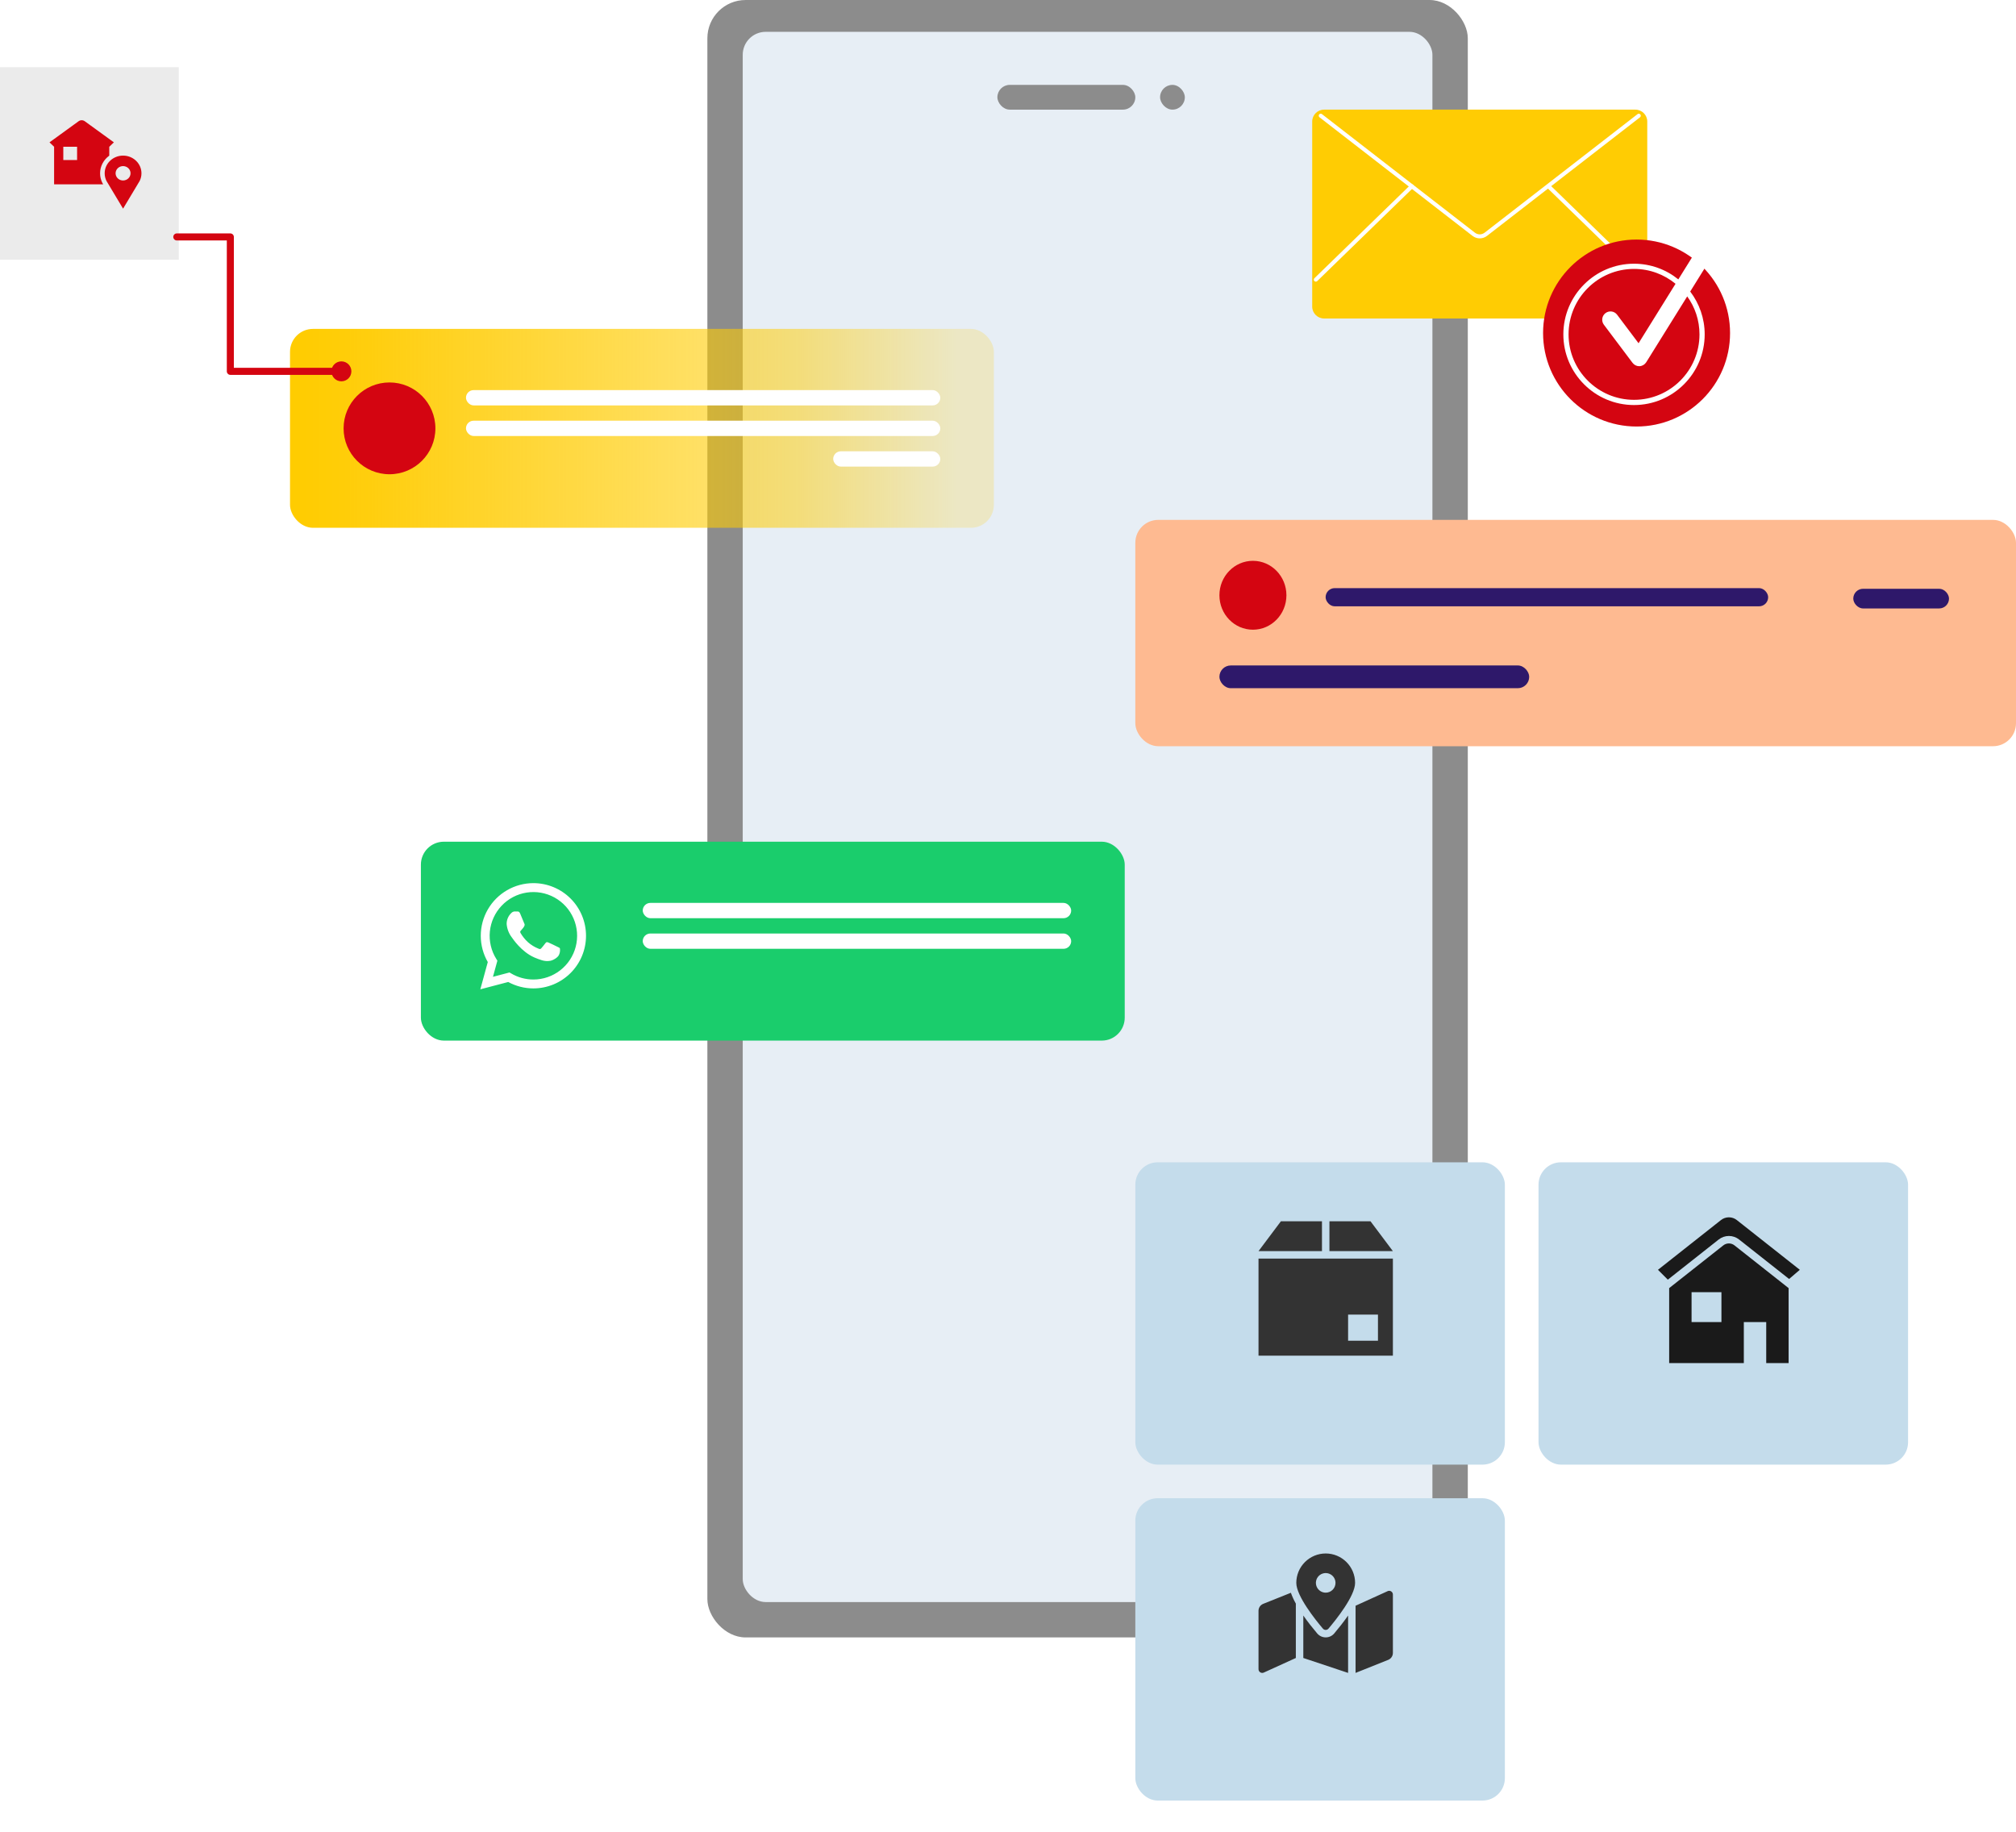
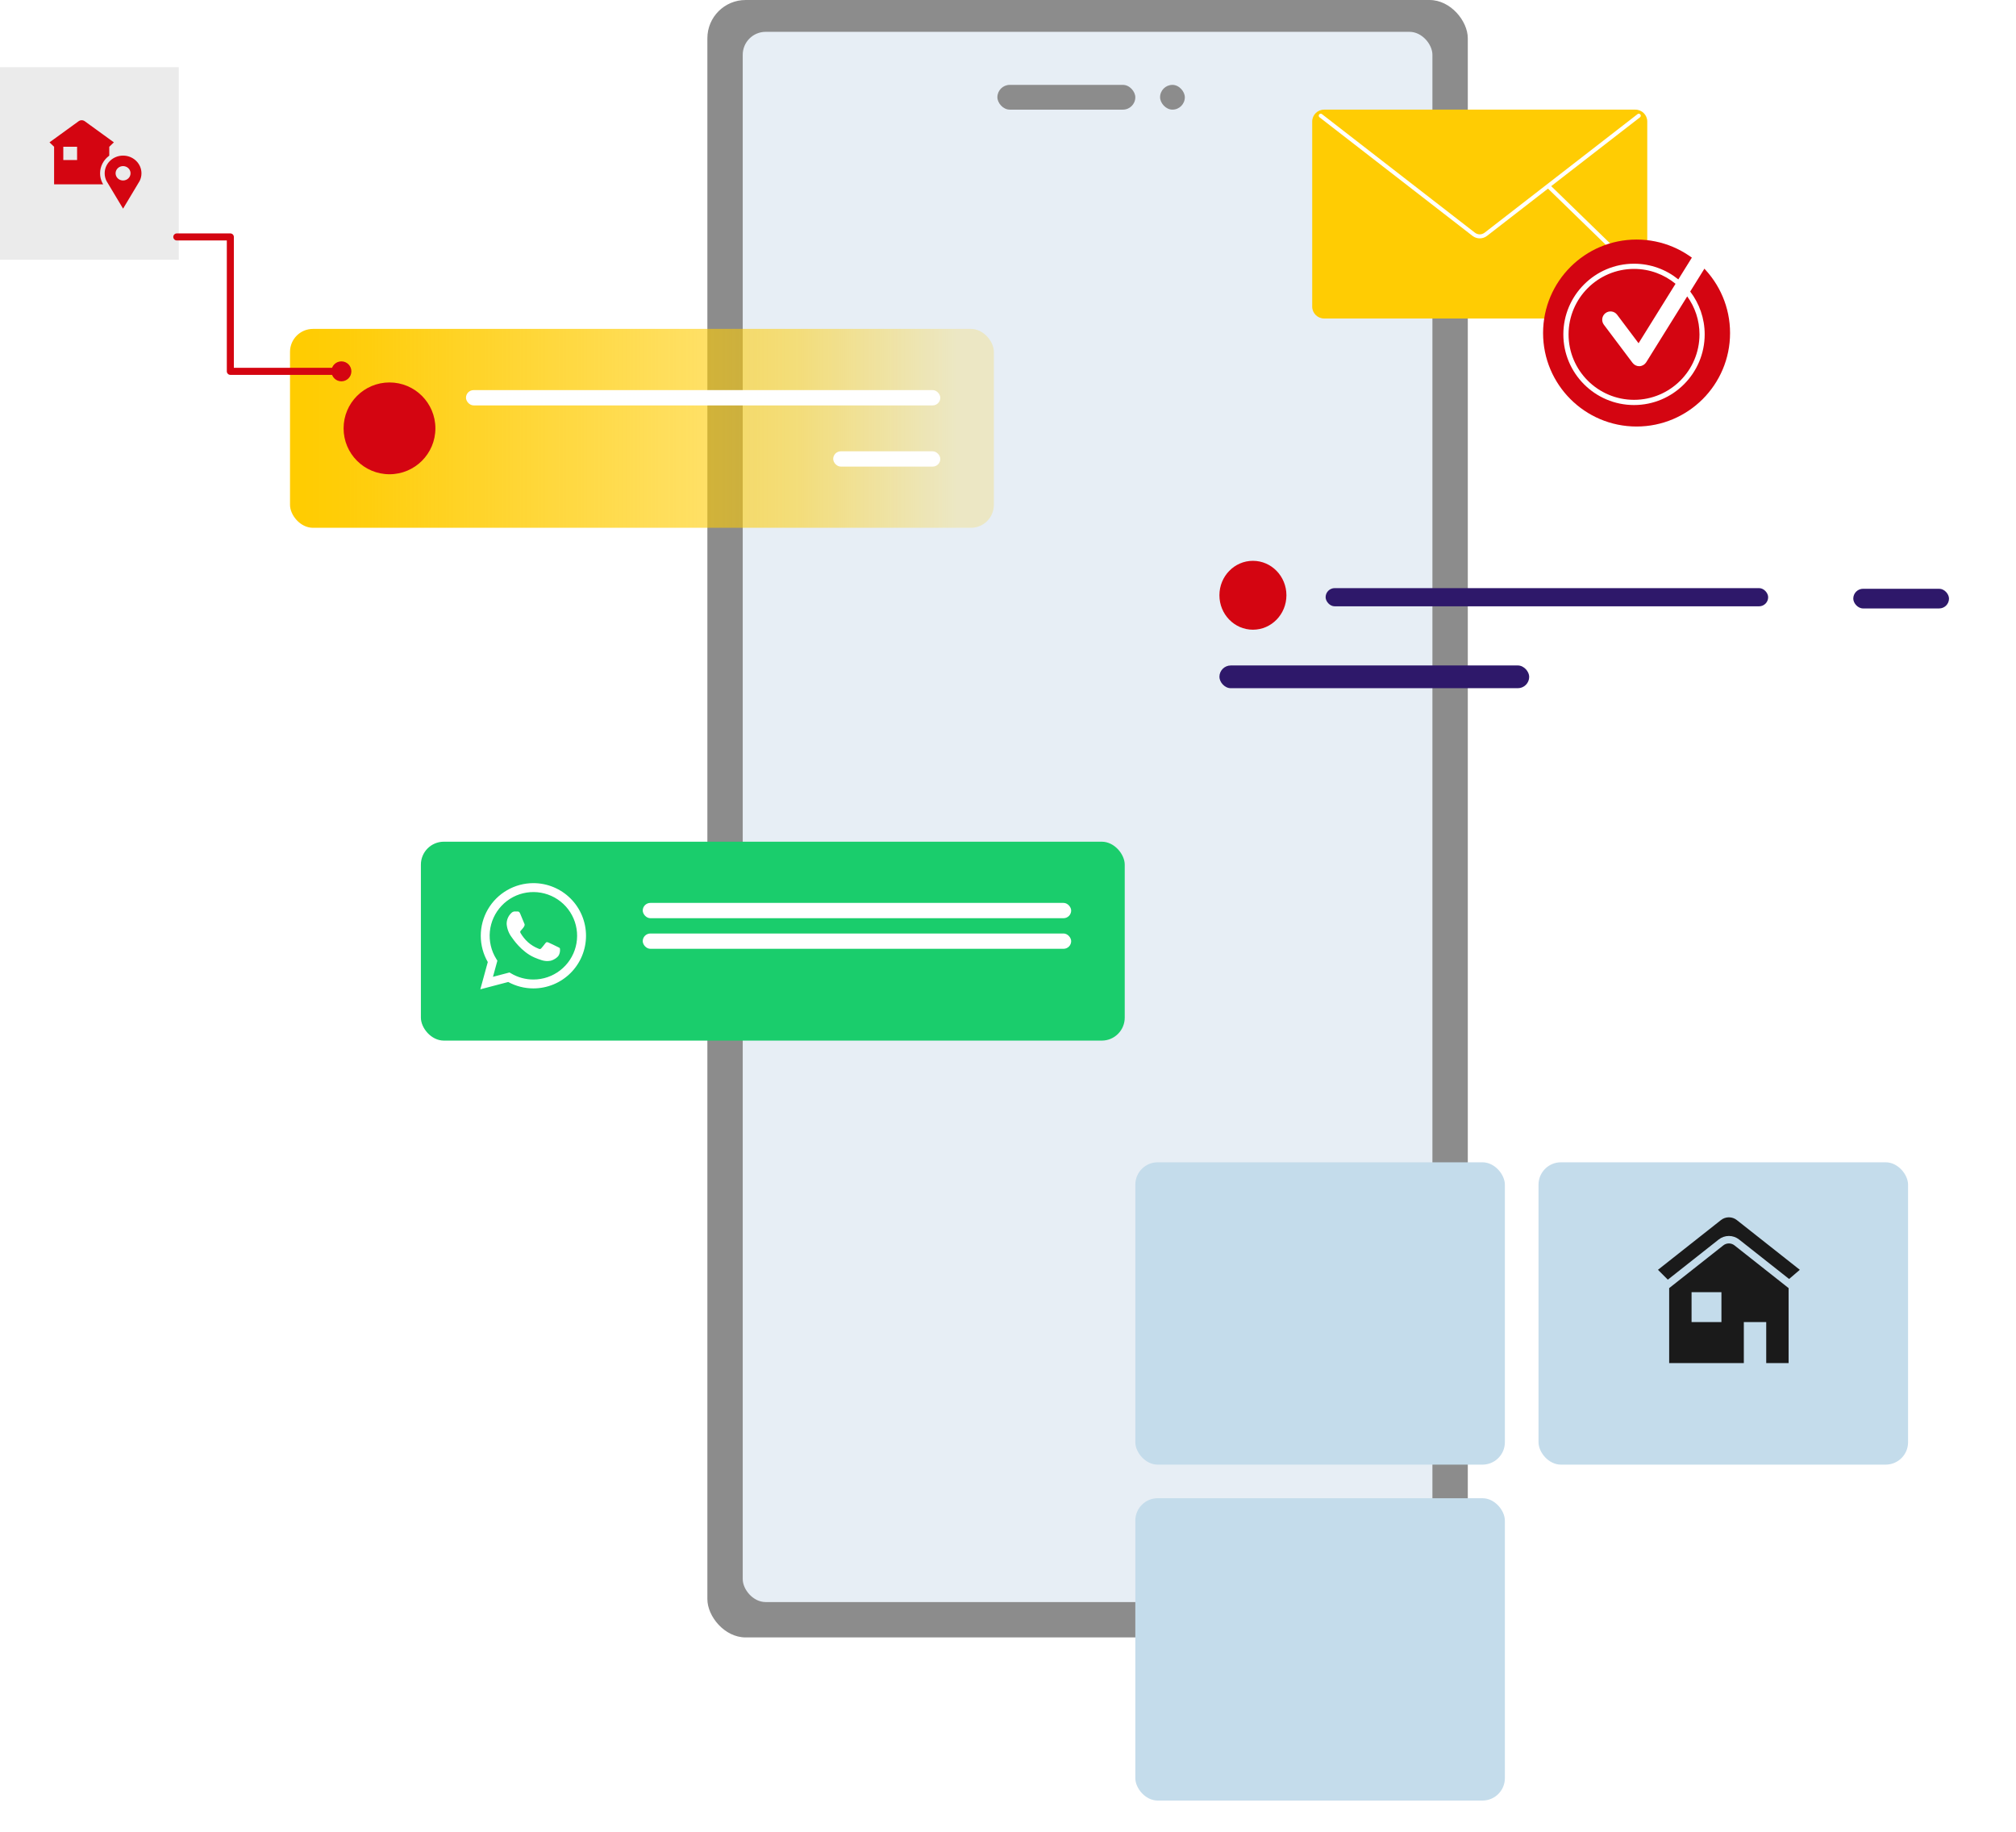
<svg xmlns="http://www.w3.org/2000/svg" width="482" height="438" viewBox="0 0 482 438" fill="none">
  <rect x="169.125" width="181.807" height="391.519" rx="9.146" fill="#8C8C8C" />
  <rect x="177.578" y="7.61" width="164.895" height="375.452" rx="5.487" fill="#E7EEF5" />
  <rect x="238.461" y="20.295" width="32.979" height="5.919" rx="2.96" fill="#8C8C8C" />
  <rect x="277.359" y="20.295" width="5.919" height="5.919" rx="2.96" fill="#8C8C8C" />
-   <rect x="271.441" y="124.305" width="210.558" height="54.119" rx="5.487" fill="#FEBA91" />
  <rect x="316.938" y="140.622" width="105.806" height="4.351" rx="2.176" fill="#2E186A" />
  <rect x="291.547" y="159.115" width="74.064" height="5.439" rx="2.72" fill="#2E186A" />
  <rect x="443.094" y="140.777" width="22.887" height="4.706" rx="2.353" fill="#2E186A" />
  <ellipse cx="299.557" cy="142.331" rx="8.01" ry="8.236" fill="#D40511" />
  <rect x="69.34" y="78.642" width="168.279" height="47.557" rx="5.487" fill="url(#paint0_linear_7033_70306)" />
  <rect x="111.41" y="93.275" width="113.406" height="3.658" rx="1.829" fill="white" />
-   <rect x="111.41" y="100.592" width="113.406" height="3.658" rx="1.829" fill="white" />
  <rect x="199.207" y="107.908" width="25.608" height="3.658" rx="1.829" fill="white" />
  <circle cx="93.123" cy="102.421" r="10.975" fill="#D40511" />
  <rect x="100.629" y="201.256" width="168.279" height="47.557" rx="5.487" fill="#1ACD6C" />
  <rect x="153.672" y="215.889" width="102.431" height="3.658" rx="1.829" fill="white" />
  <rect x="153.672" y="223.205" width="102.431" height="3.658" rx="1.829" fill="white" />
  <path d="M127.526 211.163C125.318 211.165 123.149 211.746 121.238 212.851C119.326 213.955 117.738 215.542 116.634 217.454C115.53 219.365 114.947 221.534 114.946 223.741C114.944 225.949 115.523 228.118 116.625 230.031L114.84 236.55L121.509 234.801C123.354 235.805 125.42 236.332 127.521 236.332H127.526C129.179 236.332 130.815 236.006 132.342 235.374C133.868 234.741 135.256 233.814 136.424 232.646C137.593 231.477 138.52 230.09 139.152 228.563C139.784 227.036 140.11 225.4 140.11 223.747C140.11 222.095 139.784 220.458 139.152 218.932C138.519 217.405 137.592 216.018 136.424 214.849C135.255 213.681 133.868 212.754 132.341 212.121C130.815 211.489 129.178 211.163 127.526 211.163ZM127.526 234.207H127.521C125.649 234.207 123.811 233.704 122.2 232.749L121.818 232.523L117.861 233.561L118.917 229.703L118.668 229.307C117.436 227.343 116.892 225.026 117.121 222.719C117.35 220.413 118.339 218.247 119.932 216.564C121.526 214.88 123.633 213.774 125.924 213.419C128.215 213.064 130.559 213.48 132.587 214.602C134.615 215.724 136.213 217.489 137.13 219.618C138.046 221.747 138.229 224.121 137.649 226.365C137.07 228.61 135.761 230.598 133.928 232.017C132.096 233.437 129.843 234.207 127.525 234.207H127.526ZM133.863 226.743C133.949 227.249 133.885 227.768 133.68 228.238C133.418 228.972 132.162 229.642 131.558 229.733C130.898 229.846 130.22 229.803 129.579 229.608C128.97 229.419 128.372 229.198 127.787 228.946C124.634 227.584 122.574 224.41 122.417 224.2C121.682 223.264 121.236 222.134 121.134 220.948C121.125 220.459 121.218 219.973 121.408 219.521C121.597 219.07 121.878 218.663 122.234 218.326C122.339 218.206 122.468 218.109 122.612 218.042C122.756 217.974 122.913 217.937 123.072 217.933C123.282 217.933 123.491 217.935 123.674 217.944C123.867 217.954 124.127 217.871 124.382 218.483C124.644 219.113 125.272 220.66 125.351 220.817C125.401 220.9 125.429 220.993 125.434 221.089C125.438 221.186 125.419 221.281 125.377 221.368C125.298 221.557 125.192 221.733 125.062 221.892C124.905 222.076 124.732 222.302 124.591 222.443C124.434 222.6 124.27 222.77 124.453 223.084C124.925 223.892 125.514 224.626 126.202 225.262C126.947 225.925 127.803 226.453 128.73 226.822C129.044 226.98 129.227 226.953 129.41 226.743C129.594 226.534 130.196 225.826 130.406 225.511C130.615 225.196 130.825 225.249 131.113 225.354C131.401 225.459 132.946 226.219 133.261 226.376C133.575 226.534 133.785 226.612 133.863 226.743Z" fill="white" />
  <path fill-rule="evenodd" clip-rule="evenodd" d="M390.999 76.152H316.57C315.007 76.152 313.73 74.876 313.73 73.312V29.054C313.73 27.49 315.007 26.214 316.57 26.214H390.999C392.563 26.214 393.839 27.49 393.839 29.054V73.312C393.839 74.876 392.563 76.152 390.999 76.152Z" fill="#FFCC03" />
  <path fill-rule="evenodd" clip-rule="evenodd" d="M391.519 27.288C391.727 27.126 392.028 27.164 392.19 27.373C392.346 27.574 392.317 27.86 392.128 28.025L392.105 28.045L355.554 56.379C354.52 57.188 353.125 57.2 352.081 56.419L352.031 56.38L315.478 28.045C315.269 27.883 315.231 27.582 315.393 27.373C315.549 27.172 315.833 27.129 316.04 27.27L316.065 27.288L352.619 55.625C353.309 56.164 354.223 56.175 354.924 55.656L354.966 55.624L391.519 27.288Z" fill="white" />
-   <path fill-rule="evenodd" clip-rule="evenodd" d="M337.221 44.202C337.411 44.018 337.714 44.022 337.898 44.212C338.075 44.394 338.078 44.68 337.91 44.866L337.888 44.889L314.929 67.209C314.74 67.393 314.437 67.389 314.253 67.2C314.076 67.018 314.073 66.731 314.24 66.545L314.262 66.523L337.221 44.202Z" fill="white" />
  <path fill-rule="evenodd" clip-rule="evenodd" d="M369.882 44.212C370.058 44.03 370.345 44.019 370.535 44.181L370.558 44.202L393.517 66.523C393.707 66.707 393.711 67.01 393.527 67.2C393.35 67.382 393.064 67.393 392.873 67.23L392.85 67.209L369.891 44.889C369.702 44.704 369.697 44.401 369.882 44.212Z" fill="white" />
  <path fill-rule="evenodd" clip-rule="evenodd" d="M391.282 101.984C403.627 101.984 413.635 91.976 413.635 79.631C413.635 67.286 403.627 57.279 391.282 57.279C378.937 57.279 368.93 67.286 368.93 79.631C368.93 91.976 378.937 101.984 391.282 101.984Z" fill="#D40511" />
  <path fill-rule="evenodd" clip-rule="evenodd" d="M408.878 58.316C407.952 57.742 406.724 58.029 406.149 58.955L401.267 66.804C398.364 64.459 394.678 63.055 390.673 63.055C381.356 63.055 373.777 70.633 373.777 79.951C373.777 89.269 381.356 96.847 390.673 96.847C399.991 96.847 407.569 89.269 407.569 79.951C407.569 76.106 406.277 72.564 404.107 69.708L409.5 61.029C410.09 60.103 409.803 58.891 408.878 58.316ZM406.327 79.95C406.327 88.581 399.307 95.601 390.675 95.601C382.044 95.601 375.023 88.581 375.023 79.95C375.023 71.318 382.044 64.298 390.675 64.298C394.44 64.298 397.902 65.638 400.599 67.856L391.76 82.072L386.638 75.259C385.984 74.381 384.74 74.206 383.862 74.86C382.985 75.514 382.809 76.759 383.463 77.636L390.324 86.762C390.707 87.257 391.281 87.56 391.904 87.56C391.935 87.56 391.967 87.56 391.983 87.56C392.637 87.528 393.228 87.177 393.579 86.635L403.391 70.871C405.242 73.424 406.327 76.567 406.327 79.95Z" fill="white" />
  <g filter="url(#filter0_d_7033_70306)">
    <rect x="271.441" y="270.596" width="88.355" height="72.29" rx="5.355" fill="#C4DCEB" />
  </g>
-   <path d="M316.066 299.154H300.894L306.249 292.014H316.066V299.154ZM327.668 292.014H317.851V299.154H333.023L327.668 292.014ZM300.894 300.939H333.023V324.143H300.894V300.939ZM322.313 320.573H329.453V314.326H322.313V320.573Z" fill="#333333" />
  <g filter="url(#filter1_d_7033_70306)">
    <rect x="367.84" y="270.596" width="88.355" height="72.29" rx="5.355" fill="#C4DCEB" />
  </g>
  <path d="M414.697 297.78C414.316 297.477 413.844 297.312 413.357 297.312C412.87 297.312 412.398 297.477 412.017 297.78L399.077 307.995V325.928H416.927V316.111H422.282V325.928H427.636V307.995L414.697 297.78ZM411.572 316.111H404.432V308.971H411.572V316.111ZM430.314 303.616L427.752 305.812L415.803 296.379C415.107 295.826 414.245 295.526 413.357 295.526C412.469 295.526 411.607 295.826 410.911 296.379L398.757 305.974L396.4 303.616L411.464 291.724C412.003 291.298 412.67 291.067 413.357 291.067C414.044 291.067 414.711 291.298 415.25 291.724L430.314 303.616Z" fill="#1A1A1A" />
  <g filter="url(#filter2_d_7033_70306)">
    <rect x="271.441" y="350.918" width="88.355" height="72.29" rx="5.355" fill="#C4DCEB" />
  </g>
-   <path d="M316.958 371.444C316.035 371.444 315.121 371.626 314.268 371.979C313.415 372.332 312.64 372.85 311.988 373.503C311.335 374.155 310.817 374.93 310.464 375.783C310.111 376.636 309.929 377.55 309.929 378.473C309.929 381.611 314.522 387.332 316.282 389.408C316.364 389.507 316.468 389.586 316.584 389.64C316.701 389.695 316.828 389.723 316.957 389.723C317.085 389.723 317.212 389.695 317.329 389.64C317.445 389.586 317.549 389.507 317.631 389.408C319.393 387.33 323.986 381.618 323.986 378.473C323.986 377.55 323.804 376.636 323.451 375.784C323.098 374.931 322.581 374.156 321.928 373.503C321.275 372.85 320.501 372.333 319.648 371.979C318.795 371.626 317.881 371.444 316.958 371.444ZM316.958 380.815C316.495 380.815 316.042 380.678 315.656 380.42C315.271 380.163 314.97 379.796 314.793 379.368C314.616 378.94 314.569 378.468 314.66 378.014C314.75 377.559 314.974 377.142 315.302 376.814C315.63 376.486 316.048 376.263 316.502 376.173C316.957 376.083 317.428 376.129 317.856 376.307C318.285 376.485 318.651 376.785 318.908 377.171C319.165 377.557 319.302 378.01 319.302 378.473C319.302 378.781 319.241 379.086 319.124 379.37C319.006 379.654 318.833 379.913 318.615 380.13C318.398 380.347 318.139 380.52 317.855 380.638C317.571 380.755 317.266 380.816 316.958 380.815ZM302.017 383.489C301.685 383.622 301.401 383.85 301.201 384.146C301.001 384.442 300.894 384.79 300.894 385.147V399.111C300.894 399.257 300.93 399.4 300.998 399.529C301.067 399.658 301.166 399.768 301.286 399.85C301.407 399.932 301.546 399.983 301.691 399.998C301.836 400.014 301.983 399.993 302.118 399.939L309.819 396.433V383.432C309.351 382.604 308.955 381.737 308.633 380.842L302.017 383.489ZM316.958 391.507C316.571 391.507 316.187 391.422 315.836 391.259C315.484 391.096 315.172 390.857 314.922 390.561C313.826 389.267 312.658 387.793 311.604 386.281V396.433L322.313 400.003V386.283C321.258 387.794 320.093 389.267 318.995 390.566C318.744 390.862 318.432 391.099 318.08 391.261C317.729 391.424 317.346 391.508 316.958 391.507ZM331.798 380.44L324.098 383.939V400.003L331.9 396.883C332.232 396.751 332.516 396.522 332.716 396.226C332.916 395.931 333.023 395.582 333.023 395.225V381.262C333.023 381.116 332.987 380.972 332.919 380.843C332.85 380.714 332.751 380.604 332.63 380.522C332.51 380.441 332.371 380.39 332.225 380.374C332.08 380.359 331.934 380.379 331.798 380.433V380.44Z" fill="#333333" />
  <rect width="42.748" height="46.032" transform="matrix(-1 0 0 1 42.746 16.067)" fill="#EBEBEB" />
  <path fill-rule="evenodd" clip-rule="evenodd" d="M55.071 55.81C55.519 55.81 55.886 56.161 55.911 56.603L55.913 56.653L55.913 87.948H81.623C82.072 87.948 82.438 88.299 82.464 88.741L82.465 88.791C82.465 89.239 82.115 89.606 81.673 89.631L81.623 89.633H55.071C54.622 89.633 54.256 89.282 54.23 88.84L54.229 88.791L54.228 57.495H42.272C41.823 57.495 41.457 57.144 41.431 56.702L41.43 56.653C41.43 56.204 41.78 55.837 42.222 55.812L42.272 55.81H55.071Z" fill="#D40511" />
  <path fill-rule="evenodd" clip-rule="evenodd" d="M81.624 91.176C82.942 91.176 84.01 90.108 84.01 88.79C84.01 87.472 82.942 86.404 81.624 86.404C80.306 86.404 79.238 87.472 79.238 88.79C79.238 90.108 80.306 91.176 81.624 91.176Z" fill="#D40511" />
  <path d="M12.935 44.078H24.671C24.554 43.878 24.477 43.746 24.461 43.713C24.108 43.002 23.926 42.223 23.928 41.435C23.929 40.616 24.128 39.809 24.51 39.077C24.891 38.344 25.445 37.708 26.127 37.217V35.093L27.226 34.036L20.27 28.989C20.057 28.834 19.798 28.751 19.531 28.751C19.264 28.751 19.005 28.834 18.792 28.989L11.836 34.036L12.935 35.093V44.078ZM15.134 35.093H18.432V38.264H15.134V35.093ZM29.425 37.207C28.259 37.207 27.14 37.653 26.316 38.446C25.491 39.239 25.028 40.314 25.027 41.435C25.026 42.066 25.171 42.69 25.454 43.26C25.553 43.459 29.425 49.891 29.425 49.891C29.425 49.891 33.297 43.459 33.395 43.259C33.678 42.69 33.824 42.066 33.822 41.435C33.822 40.314 33.358 39.239 32.534 38.446C31.709 37.653 30.591 37.207 29.425 37.207ZM29.425 43.153C29.071 43.153 28.726 43.052 28.432 42.863C28.139 42.675 27.91 42.406 27.774 42.092C27.639 41.779 27.604 41.433 27.673 41.1C27.742 40.767 27.912 40.461 28.162 40.221C28.411 39.98 28.73 39.817 29.076 39.75C29.423 39.684 29.782 39.718 30.108 39.848C30.435 39.978 30.714 40.198 30.91 40.481C31.106 40.763 31.211 41.095 31.211 41.435C31.211 41.891 31.023 42.328 30.688 42.65C30.353 42.972 29.898 43.153 29.425 43.153Z" fill="#D40511" />
  <defs>
    <filter id="filter0_d_7033_70306" x="264.125" y="270.596" width="102.987" height="86.923" filterUnits="userSpaceOnUse" color-interpolation-filters="sRGB">
      <feFlood flood-opacity="0" result="BackgroundImageFix" />
      <feColorMatrix in="SourceAlpha" type="matrix" values="0 0 0 0 0 0 0 0 0 0 0 0 0 0 0 0 0 0 127 0" result="hardAlpha" />
      <feOffset dy="7.316" />
      <feGaussianBlur stdDeviation="3.658" />
      <feComposite in2="hardAlpha" operator="out" />
      <feColorMatrix type="matrix" values="0 0 0 0 0 0 0 0 0 0 0 0 0 0 0 0 0 0 0.1 0" />
      <feBlend mode="normal" in2="BackgroundImageFix" result="effect1_dropShadow_7033_70306" />
      <feBlend mode="normal" in="SourceGraphic" in2="effect1_dropShadow_7033_70306" result="shape" />
    </filter>
    <filter id="filter1_d_7033_70306" x="360.523" y="270.596" width="102.987" height="86.923" filterUnits="userSpaceOnUse" color-interpolation-filters="sRGB">
      <feFlood flood-opacity="0" result="BackgroundImageFix" />
      <feColorMatrix in="SourceAlpha" type="matrix" values="0 0 0 0 0 0 0 0 0 0 0 0 0 0 0 0 0 0 127 0" result="hardAlpha" />
      <feOffset dy="7.316" />
      <feGaussianBlur stdDeviation="3.658" />
      <feComposite in2="hardAlpha" operator="out" />
      <feColorMatrix type="matrix" values="0 0 0 0 0 0 0 0 0 0 0 0 0 0 0 0 0 0 0.1 0" />
      <feBlend mode="normal" in2="BackgroundImageFix" result="effect1_dropShadow_7033_70306" />
      <feBlend mode="normal" in="SourceGraphic" in2="effect1_dropShadow_7033_70306" result="shape" />
    </filter>
    <filter id="filter2_d_7033_70306" x="264.125" y="350.918" width="102.987" height="86.923" filterUnits="userSpaceOnUse" color-interpolation-filters="sRGB">
      <feFlood flood-opacity="0" result="BackgroundImageFix" />
      <feColorMatrix in="SourceAlpha" type="matrix" values="0 0 0 0 0 0 0 0 0 0 0 0 0 0 0 0 0 0 127 0" result="hardAlpha" />
      <feOffset dy="7.316" />
      <feGaussianBlur stdDeviation="3.658" />
      <feComposite in2="hardAlpha" operator="out" />
      <feColorMatrix type="matrix" values="0 0 0 0 0 0 0 0 0 0 0 0 0 0 0 0 0 0 0.1 0" />
      <feBlend mode="normal" in2="BackgroundImageFix" result="effect1_dropShadow_7033_70306" />
      <feBlend mode="normal" in="SourceGraphic" in2="effect1_dropShadow_7033_70306" result="shape" />
    </filter>
    <linearGradient id="paint0_linear_7033_70306" x1="69.34" y1="102.421" x2="237.619" y2="102.421" gradientUnits="userSpaceOnUse">
      <stop stop-color="#FFCC00" />
      <stop offset="0.083" stop-color="#FFCD09" />
      <stop offset="0.724" stop-color="#FFCC00" stop-opacity="0.5" />
      <stop offset="0.948" stop-color="#FFCC00" stop-opacity="0.2" />
      <stop offset="1" stop-color="#FFCC00" stop-opacity="0.2" />
    </linearGradient>
  </defs>
</svg>